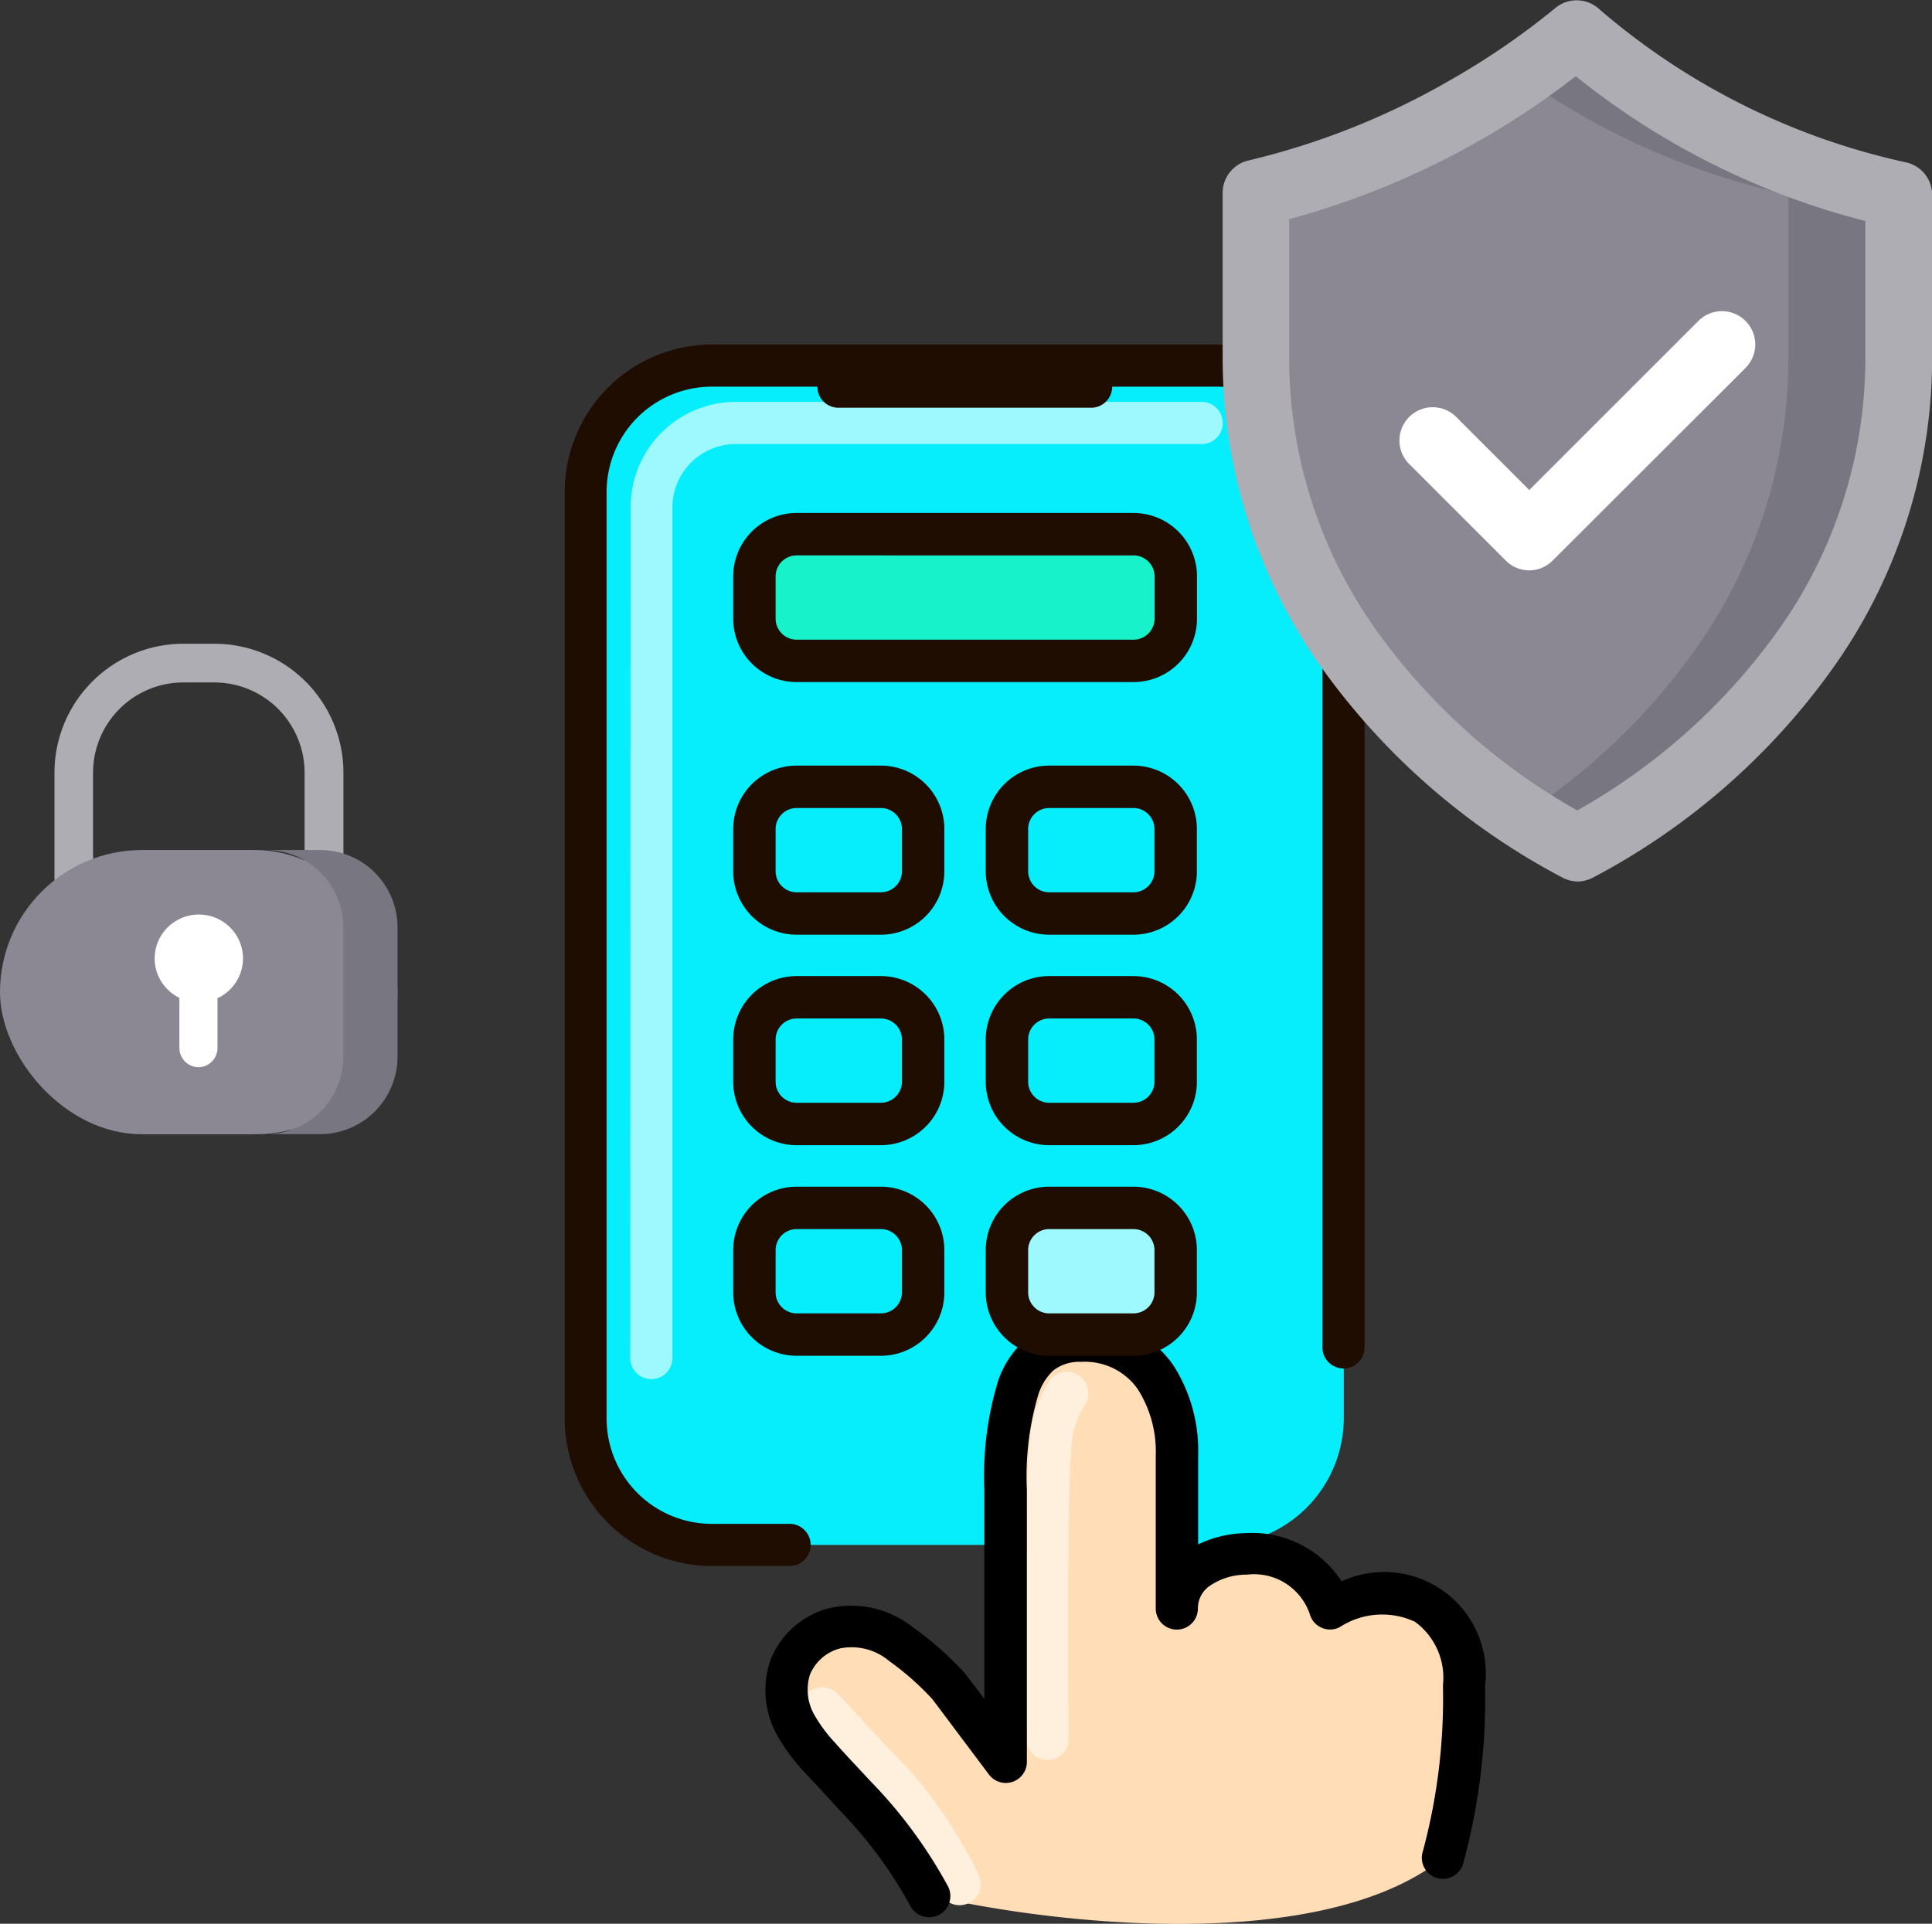
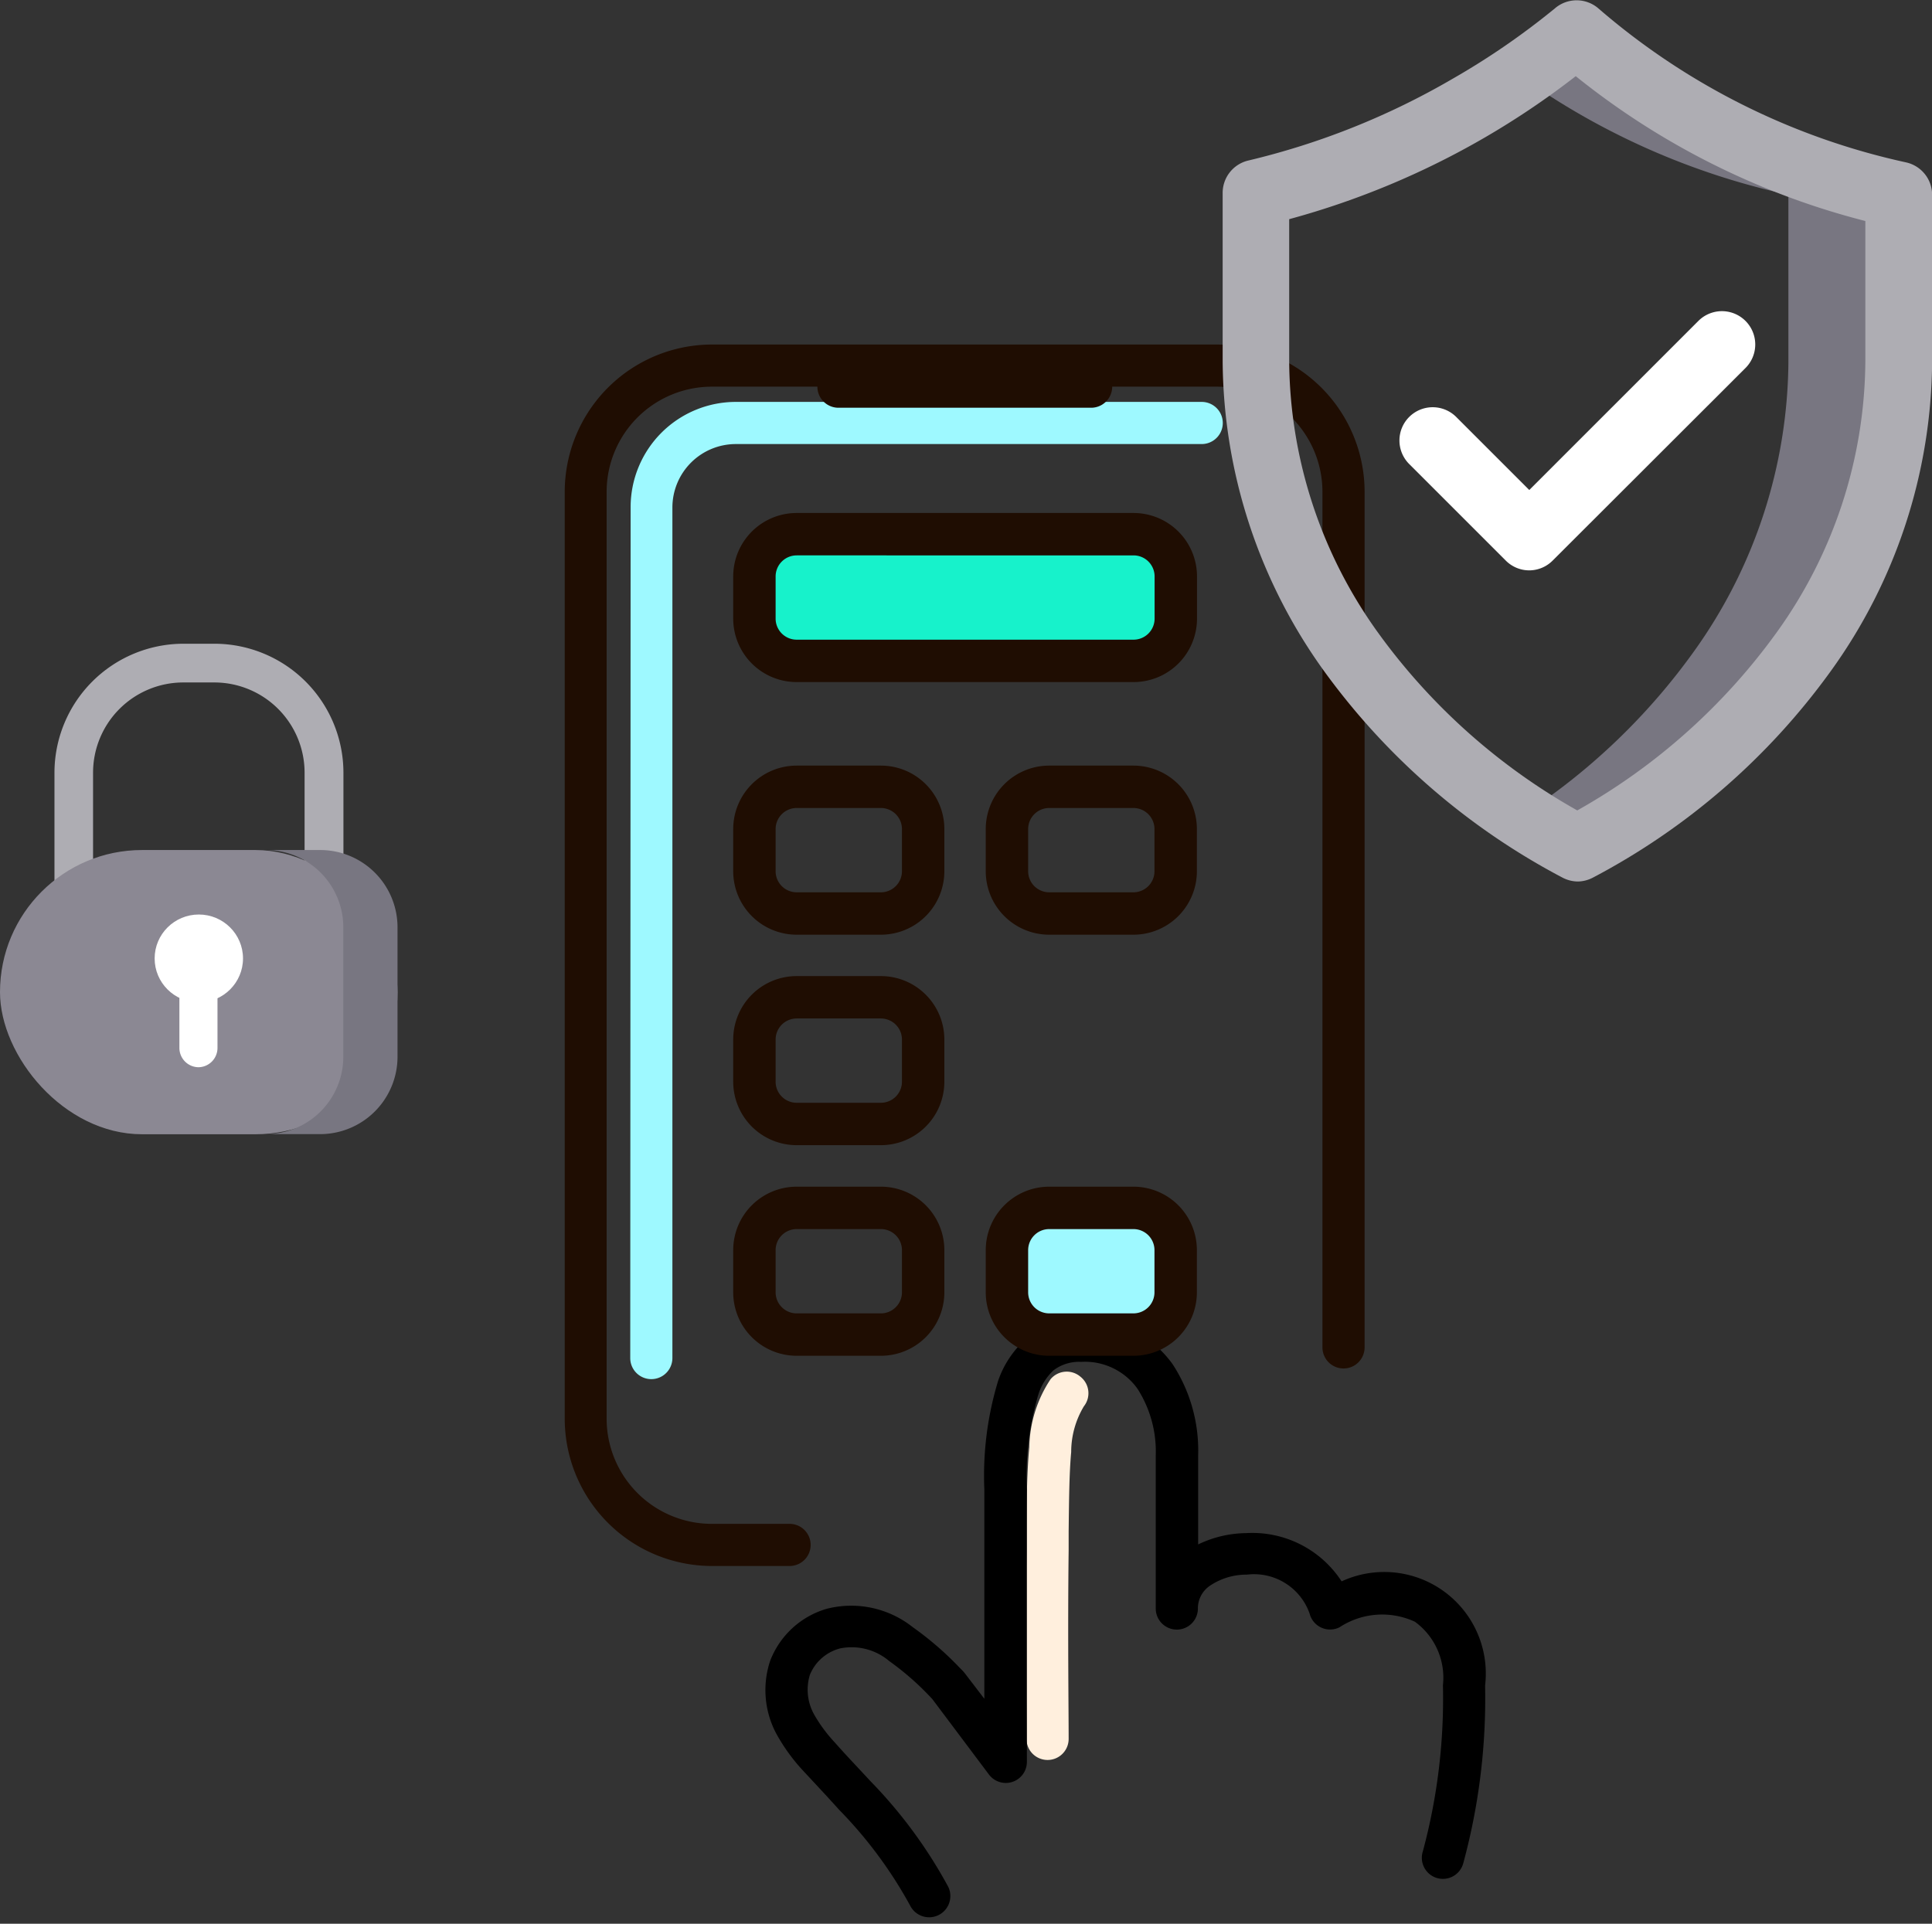
<svg xmlns="http://www.w3.org/2000/svg" width="15.217" height="15.154" viewBox="0 0 15.217 15.154">
  <rect x="0" y="0" width="15.217" height="15.154" fill="#333333" stroke="none" />
  <g id="Raggruppa_3227" data-name="Raggruppa 3227" transform="translate(-1044.397 -3941.817)">
    <g id="Raggruppa_162252" data-name="Raggruppa 162252">
      <g id="Raggruppa_3225" data-name="Raggruppa 3225" transform="translate(1044.397 3946.884)">
        <g id="Raggruppa_3224" data-name="Raggruppa 3224" transform="translate(0 0)">
          <ellipse id="Ellisse_3" data-name="Ellisse 3" cx="0.348" cy="0.346" rx="0.348" ry="0.346" transform="translate(1.218 2.137)" />
          <path id="Tracciato_2999" data-name="Tracciato 2999" d="M373.623,285.266h-1.971a.152.152,0,0,1-.152-.152V284.2a1.017,1.017,0,0,1,1.016-1.016h.244a1.017,1.017,0,0,1,1.016,1.016v.918A.152.152,0,0,1,373.623,285.266Zm-1.819-.3h1.666V284.2a.711.711,0,0,0-.711-.711h-.244a.711.711,0,0,0-.711.711Z" transform="translate(-371.071 -283.18)" fill="#aeadb3" />
          <rect id="Rettangolo_826" data-name="Rettangolo 826" width="3.131" height="2.239" rx="1.119" transform="translate(0 1.629)" fill="#8b8893" />
          <path id="Tracciato_3000" data-name="Tracciato 3000" d="M453.927,363.38H453.5a.609.609,0,0,1,.609.609v1.02a.61.61,0,0,1-.609.609h.427a.61.61,0,0,0,.609-.609v-1.02A.609.609,0,0,0,453.927,363.38Z" transform="translate(-451.405 -361.751)" fill="#787681" />
          <ellipse id="Ellisse_6" data-name="Ellisse 6" cx="0.348" cy="0.346" rx="0.348" ry="0.346" transform="translate(1.218 2.137)" fill="#fff" />
          <path id="Tracciato_3001" data-name="Tracciato 3001" d="M420.092,403.925a.152.152,0,0,1-.152-.152v-.6a.152.152,0,0,1,.3,0v.6A.152.152,0,0,1,420.092,403.925Z" transform="translate(-418.527 -400.585)" fill="#fff" />
        </g>
      </g>
-       <path id="Tracciato_3002" data-name="Tracciato 3002" d="M18,6.995A1,1,0,0,1,18.995,6h3.98a1,1,0,0,1,.995.995v7.3a1,1,0,0,1-.995.995h-3.98A1,1,0,0,1,18,14.292Z" transform="translate(1031.011 3938.697)" fill="#06edfc" />
      <path id="Tracciato_3003" data-name="Tracciato 3003" d="M19.063,7.7a.829.829,0,0,1,.829-.829h3.669a.166.166,0,0,1,0,.332H19.892a.5.5,0,0,0-.5.5v6.7a.166.166,0,0,1-.332,0Z" transform="translate(1030.301 3938.112)" fill="#9ef9ff" fill-rule="evenodd" />
-       <path id="Tracciato_3004" data-name="Tracciato 3004" d="M22.839,32.175a14.581,14.581,0,0,1,1.054,1.356c.95.223,3.091.475,4.053-.3a4.792,4.792,0,0,0,.165-1.356c0-.6-.452-.9-1.054-.6-.151-.6-1.205-.552-1.205,0V30.066c0-.452-.212-.9-.753-.9s-.6.6-.6,1.172v2.142l-.452-.6c-.151-.151-.542-.572-.9-.452A.506.506,0,0,0,22.839,32.175Z" transform="translate(1027.824 3923.217)" fill="#ffddb6" />
      <path id="Tracciato_3005" data-name="Tracciato 3005" d="M28.884,29.942a.166.166,0,0,1,.027.233.7.7,0,0,0-.1.36c-.015.165-.017.369-.02.627q0,.07,0,.145c-.008.645,0,1.251,0,1.488a.166.166,0,0,1-.332,0c0-.24-.008-.848,0-1.5q0-.073,0-.142c0-.257.005-.477.022-.656a1,1,0,0,1,.168-.536A.166.166,0,0,1,28.884,29.942Z" transform="translate(1024.023 3922.72)" fill="#ffefdd" fill-rule="evenodd" />
-       <path id="Tracciato_3006" data-name="Tracciato 3006" d="M23.158,37.439a.166.166,0,0,1,.235,0c.074.074.152.158.233.247l.023.025c.091.1.187.2.293.309a3.562,3.562,0,0,1,.566.848.166.166,0,1,1-.3.145,3.25,3.25,0,0,0-.5-.758c-.111-.111-.212-.22-.3-.318l-.022-.024c-.083-.09-.156-.169-.224-.238A.166.166,0,0,1,23.158,37.439Z" transform="translate(1027.597 3917.718)" fill="#ffefdd" fill-rule="evenodd" />
      <path id="Tracciato_3007" data-name="Tracciato 3007" d="M28,26.332A.332.332,0,0,1,28.332,26h.663a.332.332,0,0,1,.332.332v.332a.332.332,0,0,1-.332.332h-.663A.332.332,0,0,1,28,26.663Z" transform="translate(1024.327 3925.33)" fill="#9ef9ff" />
      <path id="Tracciato_3008" data-name="Tracciato 3008" d="M22,10.332A.332.332,0,0,1,22.332,10h2.653a.332.332,0,0,1,.332.332v.332a.332.332,0,0,1-.332.332H22.332A.332.332,0,0,1,22,10.663Z" transform="translate(1028.338 3936.023)" fill="#17f2cb" />
      <path id="Tracciato_3009" data-name="Tracciato 3009" d="M17.5,6.661A1.161,1.161,0,0,1,18.661,5.5h3.98A1.161,1.161,0,0,1,23.8,6.661V13.4a.166.166,0,1,1-.332,0V6.661a.829.829,0,0,0-.829-.829h-3.98a.829.829,0,0,0-.829.829v7.3a.829.829,0,0,0,.829.829h.612a.166.166,0,0,1,0,.332h-.612A1.161,1.161,0,0,1,17.5,13.957Z" transform="translate(1031.345 3939.031)" fill="#1f0d02" fill-rule="evenodd" />
      <path id="Tracciato_3010" data-name="Tracciato 3010" d="M23.5,6.166A.166.166,0,0,1,23.666,6h1.99a.166.166,0,1,1,0,.332h-1.99A.166.166,0,0,1,23.5,6.166Z" transform="translate(1027.335 3938.697)" fill="#1f0d02" fill-rule="evenodd" />
      <path id="Tracciato_3011" data-name="Tracciato 3011" d="M24.415,29.259a2.267,2.267,0,0,0-.088.742h0v2.142a.166.166,0,0,1-.3.1l-.445-.593-.017-.018a2.2,2.2,0,0,0-.322-.281.458.458,0,0,0-.386-.1.352.352,0,0,0-.239.208.4.4,0,0,0,.034.314,1.17,1.17,0,0,0,.162.219c.053.06.111.123.175.191l.108.116a3.744,3.744,0,0,1,.61.829.166.166,0,0,1-.3.148,3.428,3.428,0,0,0-.558-.753l-.1-.11c-.066-.071-.13-.14-.186-.2a1.469,1.469,0,0,1-.209-.289.73.73,0,0,1-.049-.575.681.681,0,0,1,.446-.41.779.779,0,0,1,.676.144,2.531,2.531,0,0,1,.373.323l.024.024.015.018.153.2V30a2.566,2.566,0,0,1,.109-.858.772.772,0,0,1,.234-.341.664.664,0,0,1,.426-.139.839.839,0,0,1,.715.352,1.244,1.244,0,0,1,.2.718v.7a.893.893,0,0,1,.377-.089.839.839,0,0,1,.753.38.8.8,0,0,1,1.13.821,4.953,4.953,0,0,1-.172,1.4.166.166,0,1,1-.318-.095,4.629,4.629,0,0,0,.158-1.308.545.545,0,0,0-.221-.5.613.613,0,0,0-.594.044.166.166,0,0,1-.235-.108.464.464,0,0,0-.494-.307.516.516,0,0,0-.286.084.215.215,0,0,0-.1.183.166.166,0,1,1-.332,0V29.732a.916.916,0,0,0-.143-.525.508.508,0,0,0-.444-.213.334.334,0,0,0-.219.067A.445.445,0,0,0,24.415,29.259Z" transform="translate(1028.158 3923.551)" fill-rule="evenodd" />
      <path id="Tracciato_3012" data-name="Tracciato 3012" d="M21.5,10a.5.5,0,0,1,.5-.5h2.653a.5.5,0,0,1,.5.5v.332a.5.5,0,0,1-.5.5H22a.5.5,0,0,1-.5-.5Zm.5-.166a.166.166,0,0,0-.166.166v.332a.166.166,0,0,0,.166.166h2.653a.166.166,0,0,0,.166-.166V10a.166.166,0,0,0-.166-.166Z" transform="translate(1028.672 3936.358)" fill="#1f0d02" fill-rule="evenodd" />
      <path id="Tracciato_3013" data-name="Tracciato 3013" d="M21.5,16a.5.5,0,0,1,.5-.5h.663a.5.5,0,0,1,.5.5v.332a.5.5,0,0,1-.5.5H22a.5.5,0,0,1-.5-.5Zm.5-.166a.166.166,0,0,0-.166.166v.332a.166.166,0,0,0,.166.166h.663a.166.166,0,0,0,.166-.166V16a.166.166,0,0,0-.166-.166Z" transform="translate(1028.672 3932.348)" fill="#1f0d02" fill-rule="evenodd" />
      <path id="Tracciato_3014" data-name="Tracciato 3014" d="M21.5,21a.5.5,0,0,1,.5-.5h.663a.5.5,0,0,1,.5.5v.332a.5.5,0,0,1-.5.5H22a.5.5,0,0,1-.5-.5Zm.5-.166a.166.166,0,0,0-.166.166v.332a.166.166,0,0,0,.166.166h.663a.166.166,0,0,0,.166-.166V21a.166.166,0,0,0-.166-.166Z" transform="translate(1028.672 3929.006)" fill="#1f0d02" fill-rule="evenodd" />
      <path id="Tracciato_3015" data-name="Tracciato 3015" d="M21.5,26a.5.5,0,0,1,.5-.5h.663a.5.5,0,0,1,.5.5v.332a.5.5,0,0,1-.5.5H22a.5.5,0,0,1-.5-.5Zm.5-.166a.166.166,0,0,0-.166.166v.332a.166.166,0,0,0,.166.166h.663a.166.166,0,0,0,.166-.166V26a.166.166,0,0,0-.166-.166Z" transform="translate(1028.672 3925.665)" fill="#1f0d02" fill-rule="evenodd" />
      <path id="Tracciato_3016" data-name="Tracciato 3016" d="M27.5,16a.5.5,0,0,1,.5-.5h.663a.5.5,0,0,1,.5.5v.332a.5.5,0,0,1-.5.5H28a.5.5,0,0,1-.5-.5Zm.5-.166a.166.166,0,0,0-.166.166v.332a.166.166,0,0,0,.166.166h.663a.166.166,0,0,0,.166-.166V16a.166.166,0,0,0-.166-.166Z" transform="translate(1024.661 3932.348)" fill="#1f0d02" fill-rule="evenodd" />
-       <path id="Tracciato_3017" data-name="Tracciato 3017" d="M27.5,21a.5.5,0,0,1,.5-.5h.663a.5.5,0,0,1,.5.5v.332a.5.5,0,0,1-.5.5H28a.5.5,0,0,1-.5-.5Zm.5-.166a.166.166,0,0,0-.166.166v.332a.166.166,0,0,0,.166.166h.663a.166.166,0,0,0,.166-.166V21a.166.166,0,0,0-.166-.166Z" transform="translate(1024.661 3929.006)" fill="#1f0d02" fill-rule="evenodd" />
      <path id="Tracciato_3018" data-name="Tracciato 3018" d="M27.5,26a.5.5,0,0,1,.5-.5h.663a.5.5,0,0,1,.5.5v.332a.5.5,0,0,1-.5.5H28a.5.5,0,0,1-.5-.5Zm.5-.166a.166.166,0,0,0-.166.166v.332a.166.166,0,0,0,.166.166h.663a.166.166,0,0,0,.166-.166V26a.166.166,0,0,0-.166-.166Z" transform="translate(1024.661 3925.665)" fill="#1f0d02" fill-rule="evenodd" />
      <g id="Raggruppa_3226" data-name="Raggruppa 3226" transform="translate(1054.027 3941.817)">
-         <path id="Tracciato_2995" data-name="Tracciato 2995" d="M10.111,44.85A5.155,5.155,0,0,1,8.328,43.3a3.959,3.959,0,0,1-.748-2.288V39.692A6.151,6.151,0,0,0,10.1,38.43a5.75,5.75,0,0,0,2.54,1.272v1.315a3.957,3.957,0,0,1-.748,2.288A5.18,5.18,0,0,1,10.111,44.85Z" transform="translate(-7.315 -38.168)" fill="#8b8893" />
        <path id="Tracciato_2996" data-name="Tracciato 2996" d="M68.548,39.181a5.744,5.744,0,0,1-1.1-.751q-.215.179-.444.337a5.734,5.734,0,0,0,2.111.935v1.315a3.957,3.957,0,0,1-.748,2.288,5.032,5.032,0,0,1-1.347,1.285q.21.14.437.261A5.155,5.155,0,0,0,69.235,43.3a3.959,3.959,0,0,0,.748-2.288V39.7A5.747,5.747,0,0,1,68.548,39.181Z" transform="translate(-64.659 -38.168)" fill="#787681" />
        <path id="Tracciato_2997" data-name="Tracciato 2997" d="M2.8,37.879a.266.266,0,0,1-.124-.031A5.45,5.45,0,0,1,.8,36.223,4.217,4.217,0,0,1,0,33.784V32.459A.262.262,0,0,1,.2,32.2a5.9,5.9,0,0,0,1.607-.642A5.89,5.89,0,0,0,2.618,31a.262.262,0,0,1,.34,0,5.49,5.49,0,0,0,2.424,1.214.262.262,0,0,1,.206.256v1.315a4.215,4.215,0,0,1-.8,2.439,5.422,5.422,0,0,1-1.873,1.625A.265.265,0,0,1,2.8,37.879ZM.524,32.662v1.121a3.7,3.7,0,0,0,.7,2.136,4.891,4.891,0,0,0,1.569,1.4,4.883,4.883,0,0,0,1.569-1.4,3.691,3.691,0,0,0,.7-2.136V32.676a6.008,6.008,0,0,1-2.281-1.141,6.42,6.42,0,0,1-.709.479,6.421,6.421,0,0,1-1.546.647Z" transform="translate(0 -30.935)" fill="#aeadb3" />
        <path id="Tracciato_2998" data-name="Tracciato 2998" d="M40.916,103.124a.261.261,0,0,1-.185-.077l-.759-.759a.262.262,0,1,1,.371-.37l.573.573,1.332-1.332a.262.262,0,1,1,.371.371L41.1,103.047A.261.261,0,0,1,40.916,103.124Z" transform="translate(-38.501 -98.631)" fill="#fff" />
      </g>
    </g>
  </g>
</svg>